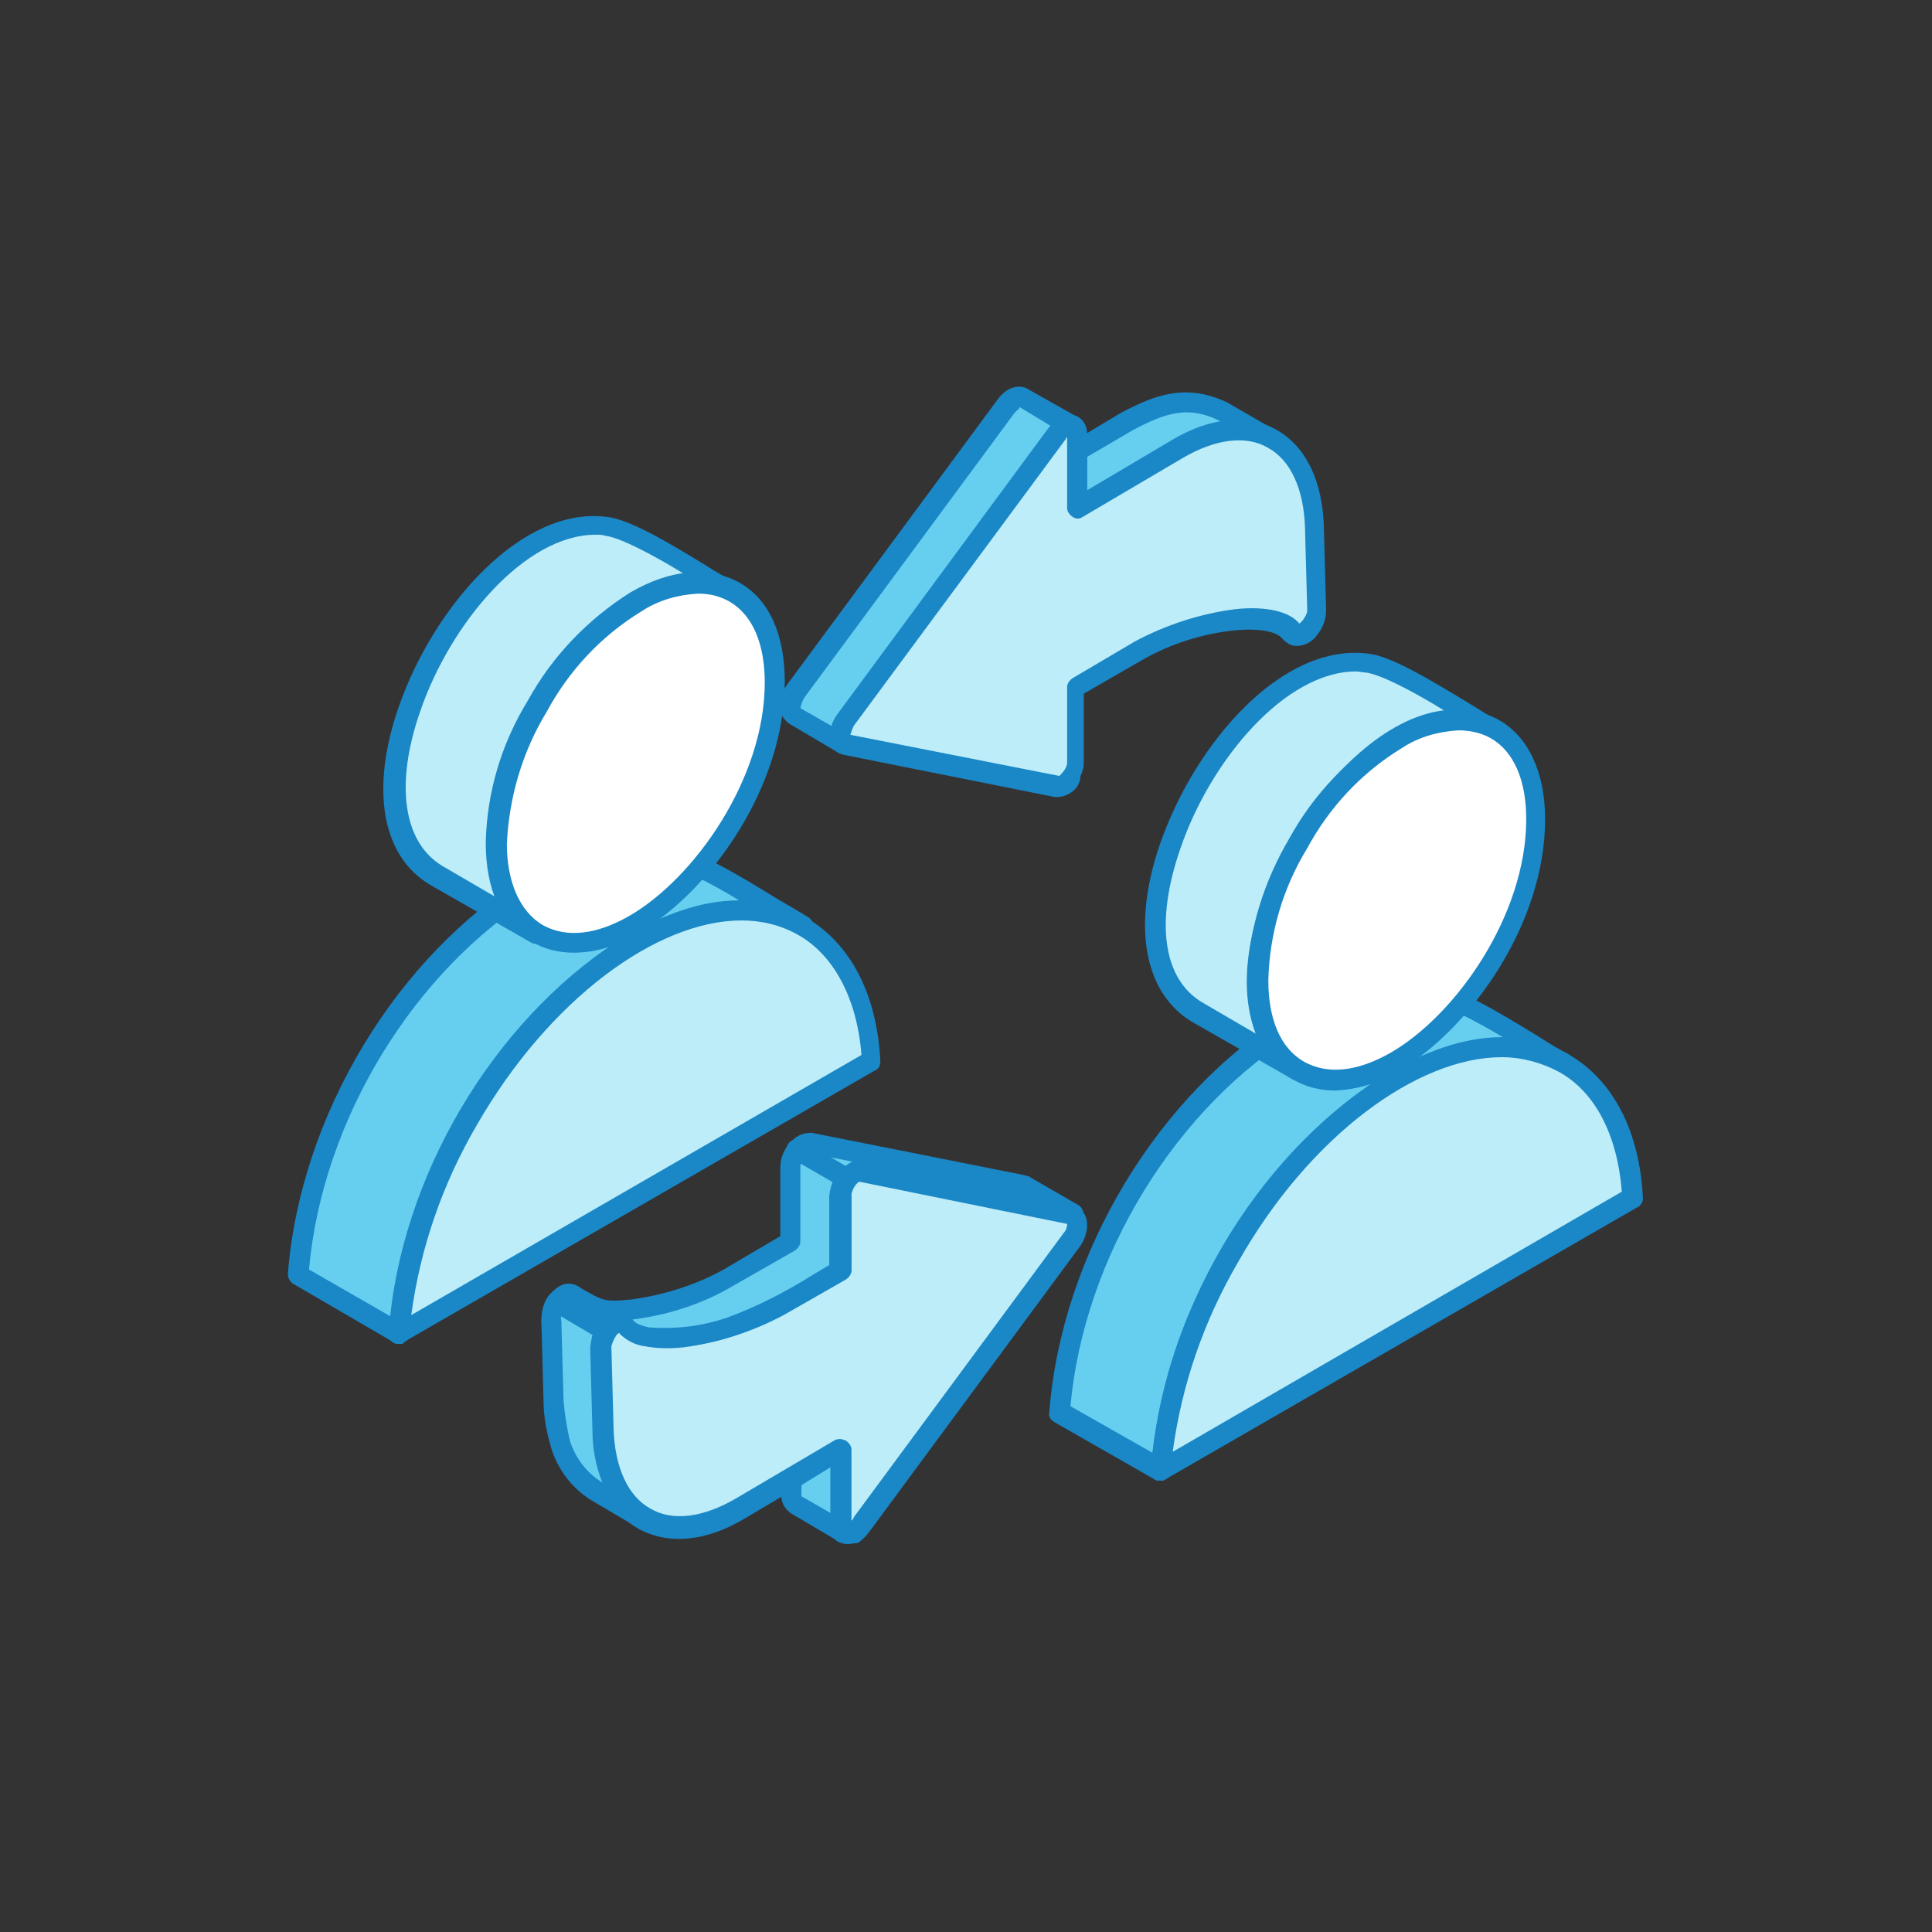
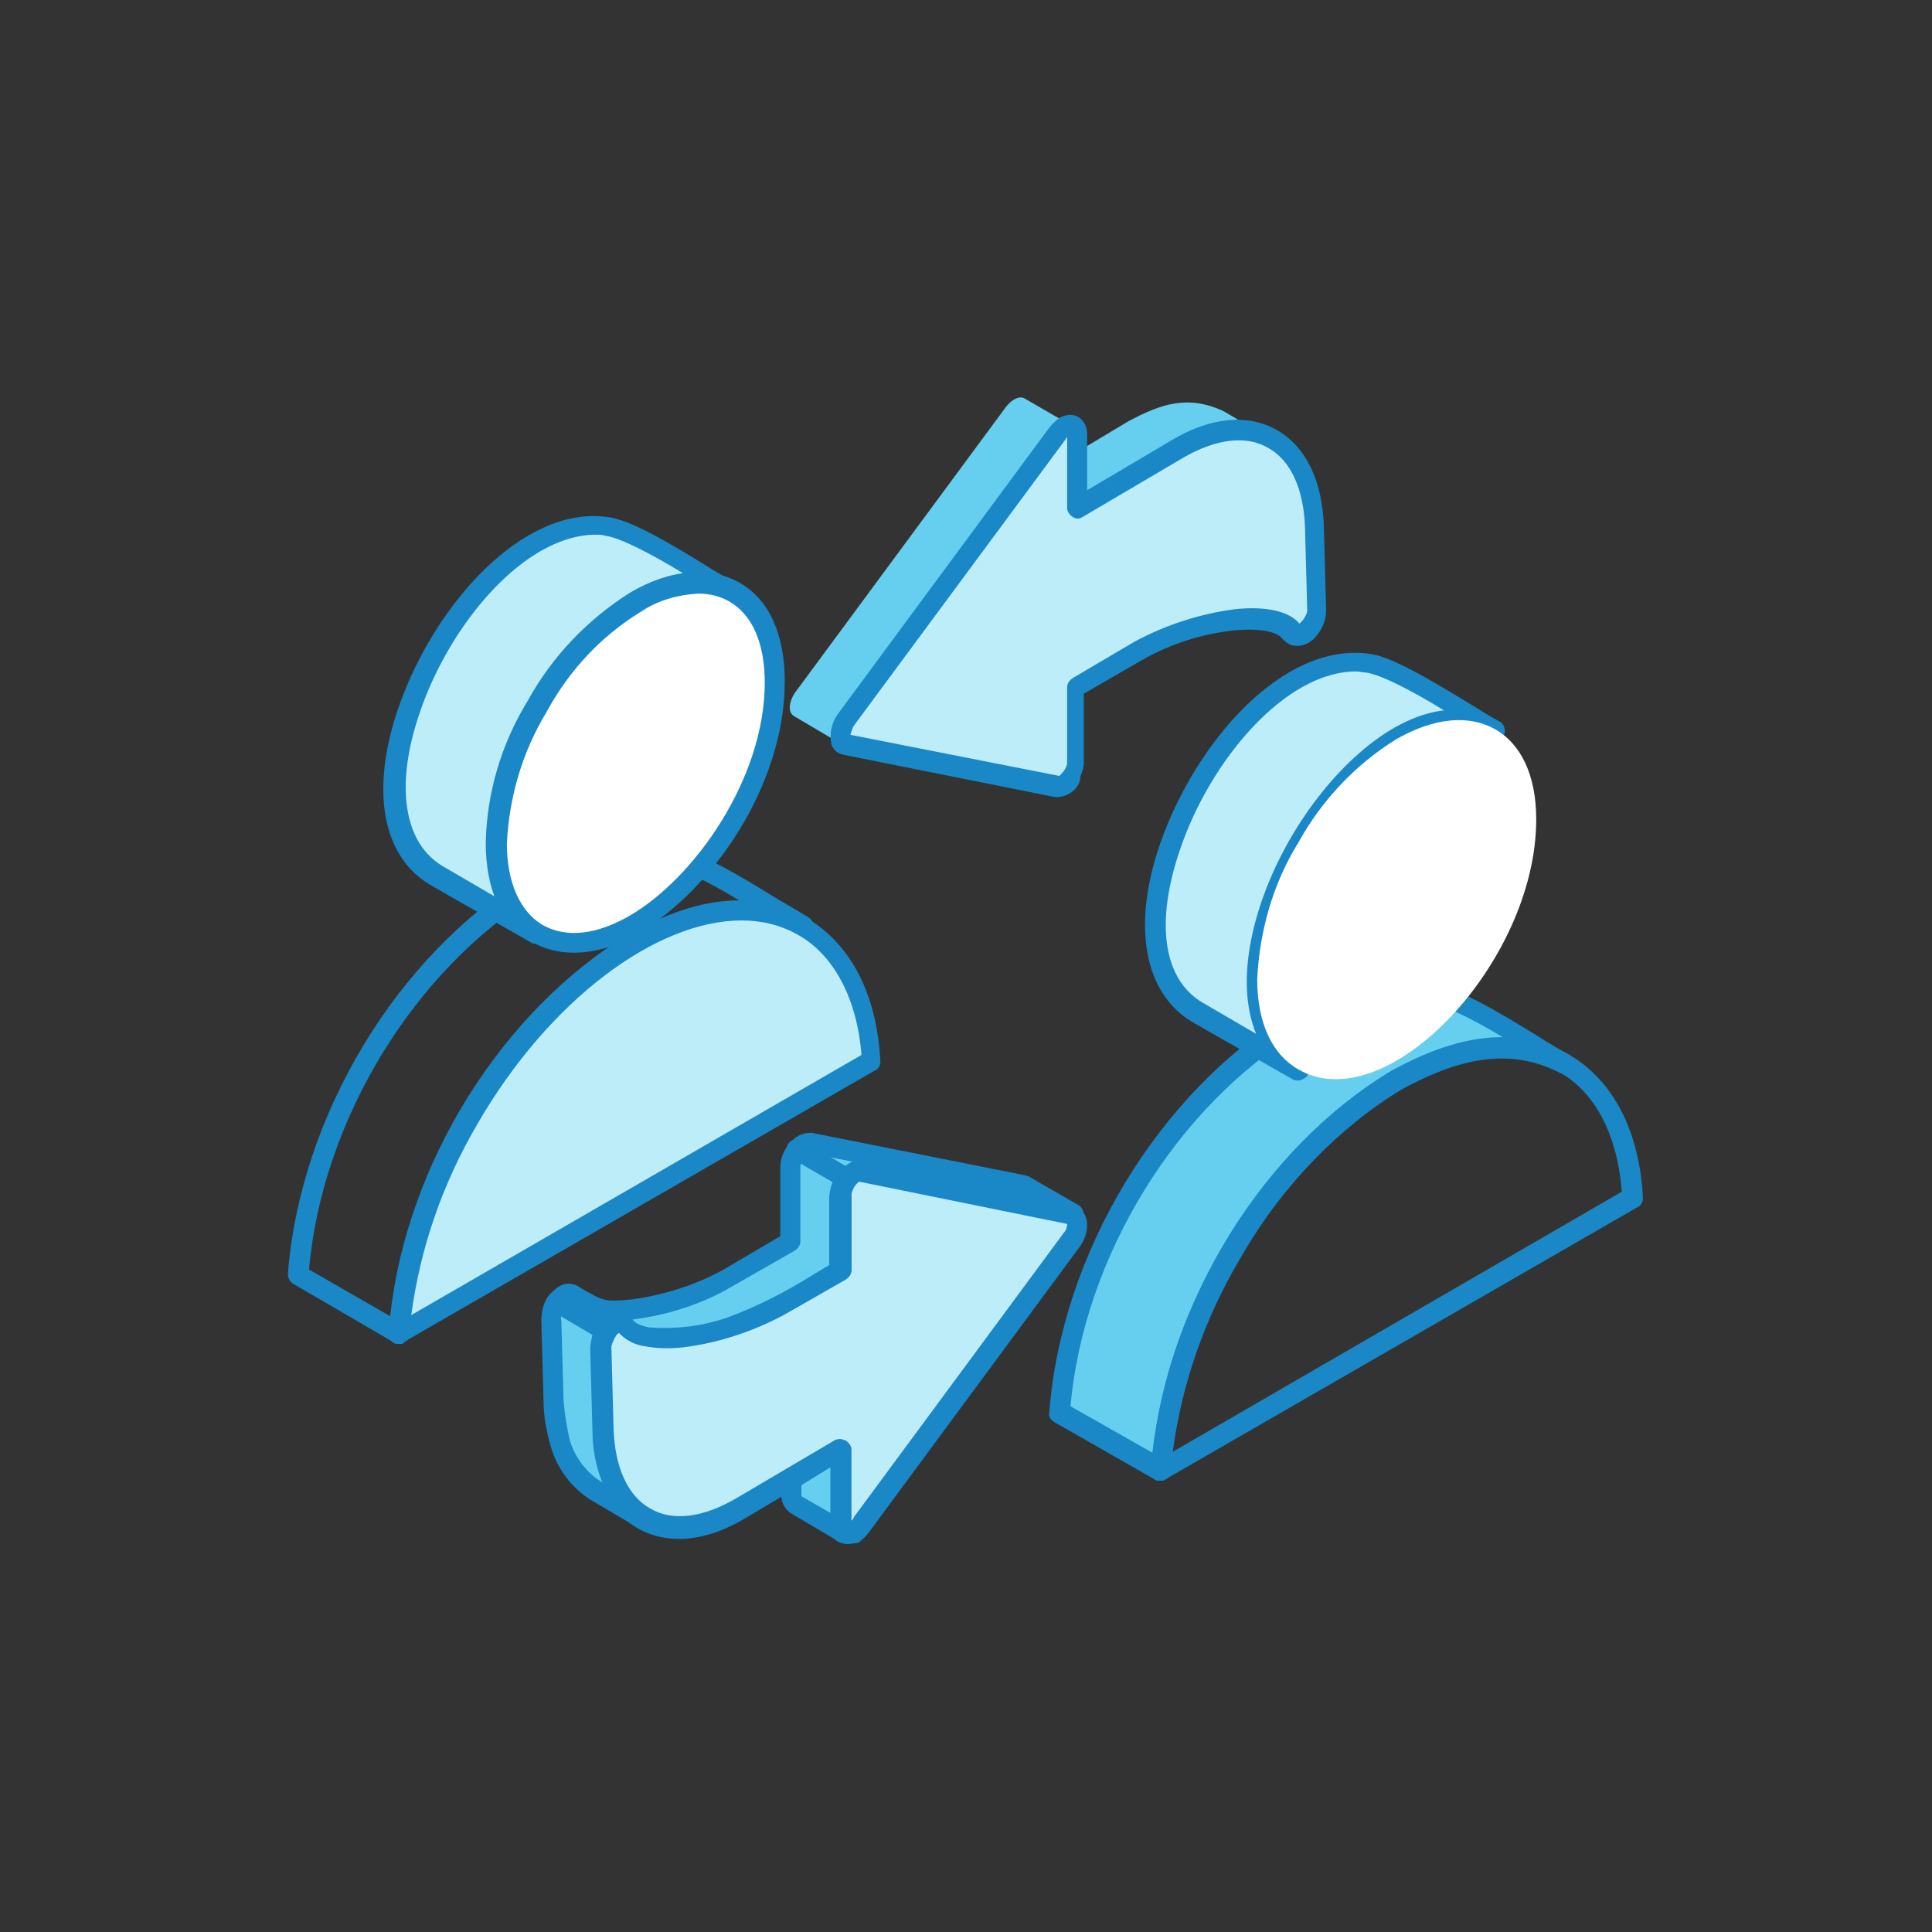
<svg xmlns="http://www.w3.org/2000/svg" version="1.1" id="Layer_1" x="0px" y="0px" viewBox="0 0 173.8 173.8" style="enable-background:new 0 0 173.8 173.8;" xml:space="preserve">
  <rect x="0" y="0" width="173.8" height="173.8" fill="#333333" stroke="none" />
  <style type="text/css">
	.st0{fill-rule:evenodd;clip-rule:evenodd;fill:#66CEEF;}
	.st1{fill-rule:evenodd;clip-rule:evenodd;fill:#1A87C7;}
	.st2{fill-rule:evenodd;clip-rule:evenodd;fill:#BDEDF8;}
	.st3{fill-rule:evenodd;clip-rule:evenodd;fill:#FFFFFF;}
</style>
  <g id="Group_64" transform="translate(876.697 9.302)">
    <path id="Path_2796" class="st0" d="M-780.3,29c0.1,0,0.1,0,0.2,0.1l-4.5-2.6c-0.6-0.2-1.2,0.3-1.6,0.8l-18.9,25.6   c-0.4,0.5-0.9,1.7-0.2,2.2l4.4,2.6c-0.6-0.4-0.2-1.6,0.2-2.2l0.7-1c6-8.2,12.1-16.3,18.1-24.5C-781.4,29.5-780.9,28.9-780.3,29   L-780.3,29z M-779.8,36.5l9-5.3c2.6-1.5,5.9-2.5,8.6-0.9l-4.4-2.6c-3.2-1.5-5.6-0.7-8.6,0.9l-4.5,2.7L-779.8,36.5z" />
-     <path id="Path_2797" class="st1" d="M-778.9,31.8v3.1l7.6-4.5c1.4-0.8,2.9-1.4,4.5-1.7l-0.3-0.2c-2.7-1.3-4.7-0.7-7.7,0.9   L-778.9,31.8L-778.9,31.8z M-779.8,37.4c-0.2,0-0.3,0-0.5-0.1c-0.3-0.2-0.5-0.5-0.5-0.8v-5.2c0-0.3,0.2-0.6,0.5-0.8l4.5-2.7   c2.9-1.5,5.7-2.7,9.5-0.9l4.5,2.6l0,0c0.4,0.2,0.6,0.8,0.4,1.2c0,0,0,0,0,0c-0.3,0.4-0.8,0.6-1.2,0.3l0,0c-2.7-1.6-6-0.1-7.7,0.9   l-9,5.3C-779.5,37.4-779.6,37.4-779.8,37.4L-779.8,37.4z M-785,27.3c0.1,0.1-0.1,0.2-0.4,0.5l-18.9,25.6c-0.2,0.3-0.3,0.6-0.4,1   l2.8,1.6c0.1-0.4,0.3-0.7,0.5-1l18.8-25.5c0.1-0.1,0.2-0.3,0.4-0.5L-785,27.3L-785,27.3z M-800.7,58.5c0.3,0,0.6-0.1,0.7-0.4   c0.3-0.4,0.2-0.9-0.2-1.2c0-0.3,0.1-0.7,0.3-0.9l18.8-25.5c0.2-0.2,0.3-0.4,0.5-0.6c0.4,0.2,0.9,0,1.1-0.4c0.2-0.4,0.1-1-0.3-1.3   l0,0l-4.6-2.6c-0.5-0.2-1.6-0.3-2.6,1.1l-18.9,25.6c-0.5,0.7-0.7,1.5-0.6,2.4c0.1,0.4,0.4,0.8,0.8,1.1l4.4,2.6   C-801.1,58.5-800.9,58.5-800.7,58.5L-800.7,58.5z" />
    <path id="Path_2798" class="st2" d="M-762.2,30.3c2.3,1.3,3.7,4.1,3.8,8l0.2,7.4l0,0c0,0.6-0.2,1.1-0.6,1.5   c-0.5,0.7-1.3,0.9-1.6,0.4c-0.8-1.1-2.8-1.4-5.1-1.1c-3.1,0.4-6,1.3-8.7,2.8l-5.6,3.2v6.7c0,0.3-0.1,0.6-0.2,0.9   c-0.4,0.8-1.1,1.4-1.6,1.3l-19-3.8c-1-0.2-0.4-1.7,0-2.2l18.9-25.6c0.2-0.3,0.5-0.5,0.8-0.7c0.6-0.4,1.2-0.1,1.2,0.7v6.7l9-5.3   C-767.4,29.2-764.4,29-762.2,30.3z" />
    <path id="Path_2799" class="st1" d="M-800.2,56.8l18.8,3.7c0.2-0.2,0.5-0.5,0.6-0.8c0.1-0.2,0.1-0.3,0.1-0.5v-6.7   c0-0.3,0.2-0.6,0.5-0.8l5.6-3.3c2.8-1.5,5.9-2.5,9-2.9c2.8-0.3,4.9,0.2,5.8,1.3c0.1-0.1,0.2-0.2,0.3-0.3c0.2-0.3,0.4-0.6,0.4-0.9   l-0.2-7.4c-0.1-3.5-1.3-6.1-3.3-7.2l0,0c-2-1.2-4.8-0.8-7.7,0.9l-9,5.3c-0.3,0.2-0.6,0.2-0.9,0c-0.3-0.2-0.5-0.5-0.5-0.8v-6.4   c-0.1,0.1-0.1,0.2-0.2,0.3L-799.9,56C-800,56.2-800.1,56.5-800.2,56.8L-800.2,56.8z M-781.5,62.4c-0.1,0-0.2,0-0.3,0l-19-3.8   c-0.5-0.1-0.9-0.4-1.1-0.9c-0.2-1,0-2,0.6-2.8l18.9-25.6c0.3-0.4,0.6-0.7,1-1c0.5-0.3,1.2-0.4,1.7-0.1c0.5,0.3,0.8,0.9,0.8,1.5v5.1   l7.6-4.5c3.5-2.1,6.9-2.4,9.5-0.9l0,0c2.6,1.5,4.1,4.6,4.2,8.8l0.2,7.4c0,0.8-0.3,1.6-0.8,2.2c-0.4,0.6-1.1,1-1.8,1h-0.1   c-0.5,0-0.9-0.3-1.2-0.6c-0.5-0.7-2.1-1-4.3-0.8c-2.9,0.3-5.8,1.2-8.4,2.7l-5.2,3v6.2c0,0.4-0.1,0.8-0.3,1.2   C-779.5,61.5-780.4,62.3-781.5,62.4L-781.5,62.4z" />
    <path id="Path_2800" class="st2" d="M-818.7,127.3c-2.3-1.3-3.7-4.1-3.8-8l-0.2-7.4l0,0c0-0.6,0.2-1.1,0.6-1.5   c0.6-0.7,1.3-0.9,1.6-0.4c0.8,1.1,2.8,1.4,5.1,1.1c3.1-0.4,6-1.3,8.7-2.8l5.6-3.2v-6.7l0,0c0-0.3,0.1-0.6,0.2-0.9   c0.4-0.8,1.1-1.4,1.6-1.3l19,3.8c0.1,0,0.2,0.1,0.3,0.2c0.4,0.4,0.2,1.3-0.3,2l-18.9,25.6c-0.2,0.3-0.4,0.5-0.7,0.7   c-0.3,0.3-0.8,0.2-1-0.1c-0.1-0.2-0.2-0.4-0.2-0.6v-6.7l-9,5.3C-813.5,128.4-816.5,128.6-818.7,127.3z" />
    <path id="Path_2801" class="st1" d="M-780.5,100.8L-780.5,100.8L-780.5,100.8z M-801.1,120.2c0.2,0,0.3,0,0.5,0.1   c0.3,0.2,0.5,0.5,0.5,0.8v6.4c0.1-0.1,0.2-0.2,0.2-0.3l18.9-25.6c0.2-0.2,0.3-0.5,0.3-0.8l-18.7-3.8c-0.3,0.2-0.5,0.5-0.6,0.8   c-0.1,0.2-0.1,0.3-0.1,0.5v6.7c0,0.3-0.2,0.6-0.5,0.8l-5.6,3.2c-2.8,1.5-5.9,2.5-9,2.9c-2.8,0.3-4.8-0.2-5.8-1.3   c0,0-0.2,0.1-0.3,0.3c-0.2,0.3-0.3,0.6-0.4,0.9l0.2,7.4c0.1,3.5,1.3,6.1,3.3,7.2l0,0c2,1.2,4.8,0.8,7.7-0.9l9-5.3   C-801.4,120.2-801.3,120.2-801.1,120.2L-801.1,120.2z M-800.5,129.6c-0.3,0-0.5-0.1-0.8-0.2c-0.5-0.3-0.8-0.9-0.8-1.5v-5.1   l-7.6,4.5c-3.5,2.1-6.9,2.4-9.6,0.9l0,0c-2.6-1.5-4.1-4.6-4.2-8.8l-0.2-7.4c0-0.8,0.3-1.5,0.8-2.1c0.4-0.6,1.1-1,1.9-1   c0.5,0,0.9,0.2,1.2,0.6c0.5,0.7,2.1,1,4.3,0.8c2.9-0.3,5.7-1.3,8.3-2.7l5.2-3v-6.2c0-0.4,0.1-0.8,0.3-1.2c0.5-1.1,1.5-2,2.6-1.8   l19,3.8c0.3,0.1,0.6,0.2,0.8,0.5c0.7,0.8,0.4,2.3-0.3,3.2l-18.9,25.6c-0.3,0.4-0.6,0.7-1,1C-799.8,129.5-800.1,129.6-800.5,129.6   L-800.5,129.6z" />
    <path id="Path_2802" class="st0" d="M-781.4,117.8l9.1,5.3c1-13.7,9.5-28,21.2-35.2c4.8-2.7,9.9-4.2,15.1-1.5   c-3.8-2.2-9.3-6.1-13.1-6.6c-4-0.5-7.7,1-11,2.8C-771.9,89.7-780.3,104.1-781.4,117.8z" />
    <path id="Path_2803" class="st1" d="M-780.4,117.2l7.4,4.2c1.5-13.8,10-27.5,21.5-34.4c2.8-1.5,6.2-3,9.9-3h0.1   c-2.7-1.6-5.5-3.1-7.6-3.3c-4-0.5-7.7,1.2-10.5,2.7C-770.9,90.2-779.2,103.8-780.4,117.2z M-772.3,123.9c-0.2,0-0.3,0-0.5-0.1   l-9.1-5.2c-0.3-0.2-0.5-0.5-0.4-0.9c1.1-14.2,9.8-28.7,21.7-35.9c3.1-1.7,7.1-3.5,11.6-2.9c3.2,0.4,7.2,2.9,10.8,5.1   c0.9,0.6,1.8,1.1,2.7,1.6c0.4,0.3,0.6,0.8,0.3,1.2c-0.2,0.4-0.8,0.6-1.2,0.4c-5.2-2.7-10.3-0.6-14.2,1.5   c-11.4,6.9-19.7,20.7-20.8,34.4c0,0.3-0.2,0.6-0.5,0.7C-772,123.9-772.1,123.9-772.3,123.9L-772.3,123.9z" />
    <path id="Path_2804" class="st2" d="M-742.2,56.3c-2.8-1.6-8.9-5.7-11.4-6c-12.4-1.5-25.8,25.1-15.4,31.5l9.1,5.3   C-771.3,79.7-754.2,50-742.2,56.3z" />
    <path id="Path_2805" class="st1" d="M-754.7,51.1c-6.4,0-13.1,8-15.8,15.9c-2.3,6.6-1.6,11.8,2,13.9l4.8,2.8   c-2-4.9-0.2-11.9,3.1-17.6c3.3-5.7,8.6-10.9,13.8-11.5c-2.6-1.6-5.6-3.2-7-3.4C-754.1,51.2-754.4,51.1-754.7,51.1L-754.7,51.1z    M-759.9,87.9c-0.2,0-0.3,0-0.5-0.1l-9.1-5.2c-4.3-2.6-5.4-8.7-2.8-16.1c3.2-9.1,11-18,18.7-17c2,0.2,5.5,2.3,9.6,4.8   c0.8,0.5,1.6,1,2.2,1.3c0.4,0.2,0.6,0.8,0.4,1.2c-0.2,0.4-0.8,0.6-1.2,0.4c-5.6-3-12.4,3.1-16.4,9.9c-4,6.8-5.8,15.8-0.4,19.2   c0.4,0.3,0.5,0.8,0.3,1.2C-759.3,87.7-759.6,87.9-759.9,87.9L-759.9,87.9z" />
-     <path id="Path_2806" class="st2" d="M-736,86.3c-8.3-4.8-21.8,3-30.1,17.4c-3.5,5.9-5.6,12.5-6.2,19.3l42.5-24.5   C-730.1,92.6-732.4,88.4-736,86.3z" />
    <path id="Path_2807" class="st1" d="M-741.6,85.8c-7.6,0-17.3,7.1-23.7,18.4c-3.1,5.3-5.1,11.1-5.9,17.1l40.4-23.4   c-0.4-5.1-2.4-9-5.7-10.8l0,0C-738,86.3-739.8,85.8-741.6,85.8L-741.6,85.8z M-772.3,123.9c-0.2,0-0.3,0-0.5-0.1   c-0.3-0.2-0.5-0.5-0.4-0.8c0.6-7,2.7-13.7,6.3-19.7c8.6-14.8,22.6-22.8,31.4-17.7c3.9,2.3,6.3,6.8,6.6,12.9c0,0.3-0.2,0.7-0.5,0.8   l-42.5,24.5C-772,123.9-772.1,123.9-772.3,123.9L-772.3,123.9z" />
    <path id="Path_2808" class="st3" d="M-738.5,64.4c0-4-1.4-6.8-3.7-8.1c-2.3-1.3-5.4-1.1-8.9,0.9c-3.7,2.3-6.7,5.5-8.8,9.3   c-2.3,3.7-3.5,8-3.7,12.3c0,4,1.4,6.8,3.7,8.1C-752,91.5-738.5,77.3-738.5,64.4z" />
-     <path id="Path_2809" class="st1" d="M-745.5,56.4c-1.8,0.1-3.6,0.6-5.1,1.6c-3.6,2.2-6.5,5.3-8.5,9c-2.2,3.6-3.4,7.7-3.5,11.9   c0,3.5,1.1,6.1,3.2,7.3c2.7,1.5,5.7,0.4,7.8-0.8c5.9-3.4,12.2-12.4,12.2-21c0-3.5-1.1-6.1-3.2-7.3   C-743.5,56.6-744.5,56.4-745.5,56.4L-745.5,56.4z M-756.6,88.8c-1.3,0-2.6-0.3-3.8-1c-2.7-1.5-4.1-4.7-4.1-8.9   c0.1-4.5,1.5-8.9,3.8-12.8c2.2-4,5.4-7.3,9.2-9.7c3.6-2.1,7.1-2.4,9.7-0.9s4.1,4.7,4.1,8.9c0,9.4-6.7,18.8-13.1,22.6   C-752.5,88.1-754.5,88.7-756.6,88.8z" />
-     <path id="Path_2810" class="st0" d="M-819.5,75.5c4.8-2.6,9.9-4.2,15-1.5c-3.7-2.2-9.3-6.1-13.1-6.6c-4-0.5-7.7,1-11,2.8   c-11.8,7.1-20.2,21.5-21.2,35.2l9.1,5.3C-839.7,97-831.3,82.6-819.5,75.5z" />
    <path id="Path_2811" class="st1" d="M-848.9,104.9l7.3,4.2c1.5-13.8,10.1-27.5,21.5-34.4c0,0,0,0,0,0c2.8-1.5,6.2-3,9.8-3h0.1   c-2.6-1.6-5.5-3.1-7.6-3.3c-4-0.5-7.7,1.2-10.5,2.7C-839.4,77.9-847.7,91.4-848.9,104.9L-848.9,104.9z M-840.7,111.6   c-0.2,0-0.3,0-0.5-0.1l-9.1-5.3c-0.3-0.2-0.5-0.5-0.5-0.9c1.1-14.2,9.8-28.7,21.7-35.9c3.1-1.7,7.1-3.5,11.6-2.9   c3.2,0.4,7.2,2.9,10.8,5.1c1,0.6,1.9,1.1,2.7,1.6c0.4,0.2,0.6,0.8,0.4,1.2c0,0,0,0,0,0c-0.2,0.4-0.8,0.6-1.2,0.4   c-5.2-2.7-10.3-0.6-14.2,1.5c-11.4,6.9-19.7,20.8-20.8,34.4c0,0.3-0.2,0.6-0.5,0.7C-840.4,111.6-840.6,111.6-840.7,111.6   L-840.7,111.6z" />
    <path id="Path_2812" class="st2" d="M-810.7,44c-2.8-1.6-8.9-5.7-11.4-6c-12.4-1.5-25.8,25.1-15.4,31.5l9.1,5.3   C-839.8,67.4-822.6,37.7-810.7,44z" />
    <path id="Path_2813" class="st1" d="M-823.1,38.8c-6.4,0-13.1,8-15.8,15.9c-2.3,6.6-1.5,11.8,2,13.9l4.8,2.8   c-2-4.9-0.1-11.9,3.1-17.6c3.3-5.7,8.6-10.9,13.8-11.5c-2.6-1.6-5.6-3.2-7-3.4C-822.5,38.8-822.8,38.8-823.1,38.8L-823.1,38.8z    M-828.4,75.6c-0.2,0-0.3,0-0.5-0.1l-9.1-5.2c-4.4-2.6-5.4-8.7-2.8-16.1c3.2-9.1,11.1-18,18.7-17c2,0.2,5.6,2.3,9.6,4.8   c0.9,0.5,1.6,1,2.2,1.3c0.4,0.2,0.6,0.8,0.3,1.2c-0.2,0.4-0.8,0.6-1.2,0.4c-5.6-3-12.5,3.1-16.4,9.9s-5.8,15.8-0.4,19.2   c0.4,0.3,0.5,0.8,0.3,1.3C-827.7,75.4-828,75.6-828.4,75.6z" />
    <path id="Path_2814" class="st2" d="M-804.5,74c-8.3-4.8-21.8,3-30.1,17.4c-3.5,5.9-5.6,12.5-6.2,19.3l42.5-24.5   C-798.6,80.2-800.9,76.1-804.5,74z" />
    <path id="Path_2815" class="st1" d="M-810,73.5c-7.6,0-17.3,7.1-23.8,18.4c-3.1,5.3-5.1,11.1-5.9,17.1l40.5-23.4   c-0.4-5.1-2.5-9-5.7-10.8v0C-806.5,73.9-808.2,73.5-810,73.5L-810,73.5z M-840.8,111.6c-0.2,0-0.3,0-0.5-0.1   c-0.3-0.2-0.5-0.5-0.4-0.8c0.6-7,2.7-13.7,6.3-19.7c8.6-14.8,22.6-22.8,31.3-17.7c3.9,2.3,6.3,6.8,6.6,12.9c0,0.4-0.2,0.7-0.5,0.8   l-42.5,24.5C-840.4,111.6-840.6,111.6-840.8,111.6L-840.8,111.6z" />
    <path id="Path_2816" class="st3" d="M-807,52.1c0-4-1.4-6.8-3.7-8.1c-2.3-1.3-5.4-1.1-8.8,0.9c-3.7,2.3-6.8,5.5-8.9,9.3   c-2.3,3.7-3.5,8-3.7,12.3c0,4,1.4,6.8,3.7,8.1C-820.5,79.2-807,64.9-807,52.1z" />
    <path id="Path_2817" class="st1" d="M-813.9,44.1c-1.8,0.1-3.6,0.6-5.1,1.6c-3.6,2.2-6.5,5.3-8.5,9c-2.2,3.6-3.4,7.7-3.6,11.9   c0,3.5,1.2,6.1,3.2,7.3c2.7,1.5,5.7,0.4,7.8-0.8c5.9-3.4,12.2-12.4,12.2-21c0-3.5-1.1-6.1-3.2-7.3C-812,44.3-812.9,44.1-813.9,44.1   L-813.9,44.1z M-825.1,76.4c-1.3,0-2.6-0.3-3.8-1c-2.7-1.5-4.1-4.7-4.1-8.9c0.1-4.5,1.4-8.9,3.8-12.8c2.2-4,5.4-7.3,9.2-9.7   c3.6-2.1,7.1-2.4,9.8-0.9s4.1,4.7,4.1,8.9c0,9.4-6.6,18.8-13.1,22.6C-820.9,75.7-823,76.4-825.1,76.4L-825.1,76.4z" />
    <path id="Path_2818" class="st0" d="M-784.8,97.4c0.1,0,0.1,0,0.2,0.1l4.4,2.6l0,0h0v0l0,0l0,0l-0.1,0h0v0l-19-3.8   c-0.9-0.2-1.8,1.3-1.8,2.2v6.7c-3.4,2-6.1,3.7-9.7,5c-2.5,0.9-5.1,1.2-7.8,1c-0.8-0.1-1.5-0.5-2-1.1c-0.2-0.3-0.6-0.3-0.9-0.1   c-0.3,0.1-0.5,0.3-0.7,0.6c-0.2,0.2-0.3,0.5-0.4,0.8c-0.1,0.3-0.2,0.6-0.1,0.9l0.2,7.3c0,1.7,0.4,3.4,1.1,5c0.6,1.3,1.5,2.3,2.7,3   l-4.5-2.6c-1.5-1-2.6-2.4-3.2-4.1c-0.4-1.3-0.6-2.6-0.6-3.9l-0.2-7.2c0-0.6,0.2-1.3,0.6-1.7c0.4-0.4,0.8-0.9,1.4-0.6   c2.6,1.5,2.5,1.5,5.3,1.3c3-0.4,6-1.3,8.7-2.8l5.6-3.3v-6.7c0-0.9,0.8-2.2,1.8-2.2L-784.8,97.4L-784.8,97.4z M-805.6,123.7v1.5   c0,0.3,0.1,0.6,0.3,0.8l4.5,2.6c-0.2-0.2-0.4-0.5-0.4-0.8v-6.7L-805.6,123.7L-805.6,123.7z" />
    <path id="Path_2819" class="st1" d="M-819.8,109.4c0.3,0.4,0.7,0.5,1.4,0.7c2.5,0.2,4.9-0.1,7.2-0.9c2.7-1,5.2-2.3,7.6-3.8   c0.5-0.3,1-0.6,1.5-0.9v-6.2c0.1-1,0.5-2,1.3-2.6c0.3-0.2,0.5-0.4,0.8-0.5l-4-0.8c0,0-0.1,0.1-0.2,0.2c-0.3,0.3-0.5,0.7-0.5,1.1   v6.7c0,0.3-0.2,0.6-0.5,0.8l-5.6,3.2C-813.5,108-816.6,109-819.8,109.4L-819.8,109.4z M-821.3,110.5   C-821.3,110.5-821.3,110.5-821.3,110.5C-821.3,110.5-821.3,110.5-821.3,110.5z M-825.6,108c0,0-0.1,0.1-0.3,0.4   c-0.3,0.3-0.4,0.7-0.3,1.1l0.2,7.2c0.1,1.2,0.3,2.5,0.6,3.7c0.5,1.5,1.5,2.8,2.8,3.6l0.1,0.1c-0.6-1.5-0.9-3.1-0.9-4.7l-0.2-7.3   c0-0.4,0.1-0.9,0.2-1.3c0.1-0.4,0.3-0.7,0.6-1c0.1-0.1,0.2-0.2,0.3-0.3c-1-0.3-2-0.7-2.8-1.3L-825.6,108L-825.6,108z M-818.7,128.3   c-0.2,0-0.3,0-0.5-0.1l0,0c0,0,0,0,0,0l-4.4-2.6c-1.7-1.1-2.9-2.7-3.5-4.6c-0.4-1.4-0.7-2.8-0.7-4.2l-0.2-7.3   c0-0.8,0.2-1.7,0.7-2.3c0.4-0.4,1.3-1.5,2.6-0.8l0.3,0.2c2.1,1.2,2.1,1.2,4.5,1c2.9-0.4,5.8-1.3,8.3-2.7l5.1-3v-6.2   c0-0.9,0.4-1.8,1.1-2.4c0.4-0.5,1.1-0.7,1.7-0.7l19.1,3.8c0,0,0,0,0,0c0.1,0,0.2,0.1,0.4,0.1l4.5,2.6c0.4,0.2,0.6,0.8,0.4,1.2   c0,0,0,0,0,0c-0.2,0.4-0.7,0.6-1.2,0.4l-18.9-3.8c-0.4,0.3-0.7,0.8-0.7,1.3v6.7c0,0.3-0.2,0.6-0.5,0.8c-0.6,0.4-1.3,0.8-1.9,1.1   c-2.5,1.6-5.2,2.9-8,4c-2.6,0.9-5.4,1.3-8.2,1c-0.9-0.1-1.8-0.6-2.4-1.3c-0.1,0.1-0.2,0.2-0.3,0.3c-0.1,0.2-0.2,0.3-0.3,0.5   c-0.1,0.2-0.1,0.4-0.1,0.6l0.2,7.3c0,1.6,0.4,3.2,1,4.6c0.5,1.1,1.3,2,2.3,2.6l0,0c0.4,0.3,0.6,0.8,0.3,1.3   C-818.1,128.1-818.4,128.3-818.7,128.3L-818.7,128.3z M-804.6,124.3v1l2.6,1.5v-4.1L-804.6,124.3L-804.6,124.3z M-800.8,129.5   c0.3,0,0.6-0.2,0.8-0.5c0.2-0.4,0.1-0.9-0.2-1.2l0-6.7c0-0.3-0.2-0.6-0.5-0.8c-0.3-0.2-0.6-0.2-0.9,0l-4.4,2.6   c-0.3,0.2-0.5,0.5-0.4,0.8v1.6c0,0.6,0.3,1.1,0.8,1.5l4.4,2.6l0,0C-801.1,129.4-800.9,129.5-800.8,129.5L-800.8,129.5z" />
    <path id="Path_2820" class="st1" d="M-800.5,97.6c-0.2,0-0.3,0-0.5-0.1l-4.5-2.6c-0.4-0.3-0.6-0.8-0.3-1.3c0.3-0.4,0.8-0.6,1.3-0.3   l4.4,2.6c0.4,0.2,0.6,0.8,0.3,1.2c0,0,0,0,0,0C-799.8,97.5-800.1,97.6-800.5,97.6z" />
    <path id="Path_2821" class="st1" d="M-822.2,111.3c-0.2,0-0.3,0-0.5-0.1l-4.4-2.6c-0.4-0.2-0.6-0.8-0.3-1.2c0,0,0,0,0,0   c0.2-0.4,0.8-0.6,1.2-0.3c0,0,0,0,0,0l4.5,2.6c0.4,0.3,0.6,0.8,0.3,1.2C-821.5,111.1-821.8,111.3-822.2,111.3z" />
  </g>
</svg>